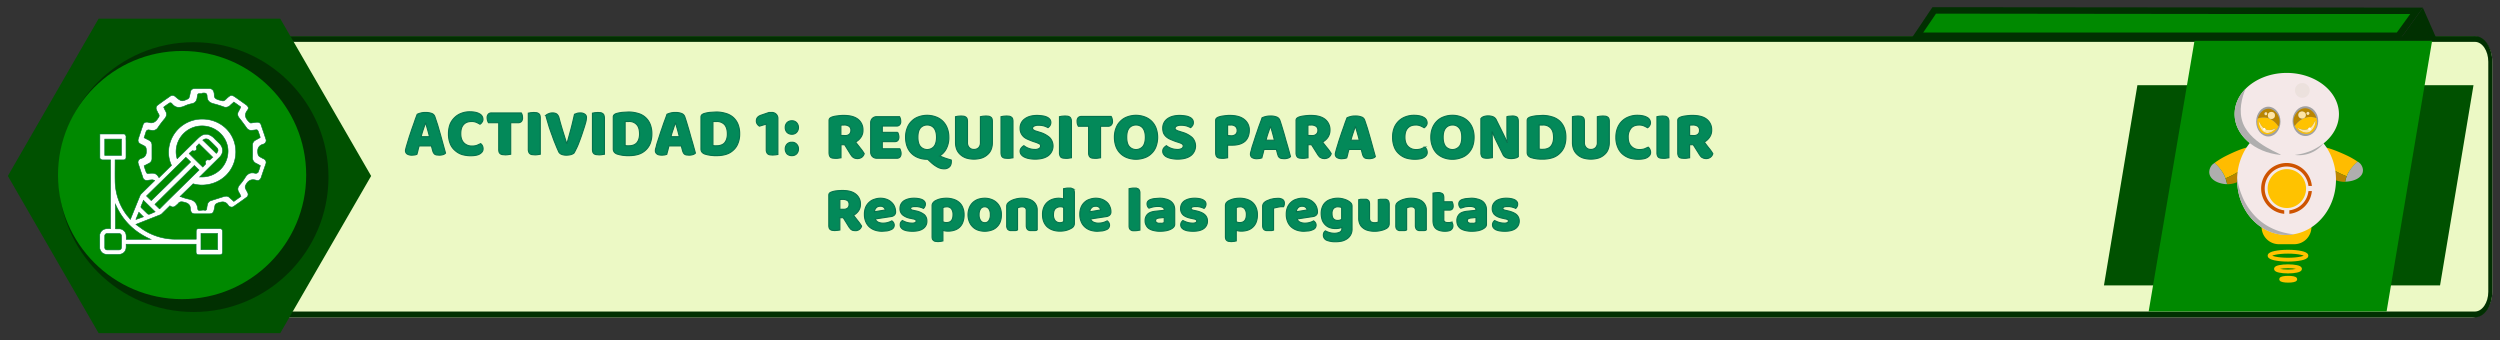
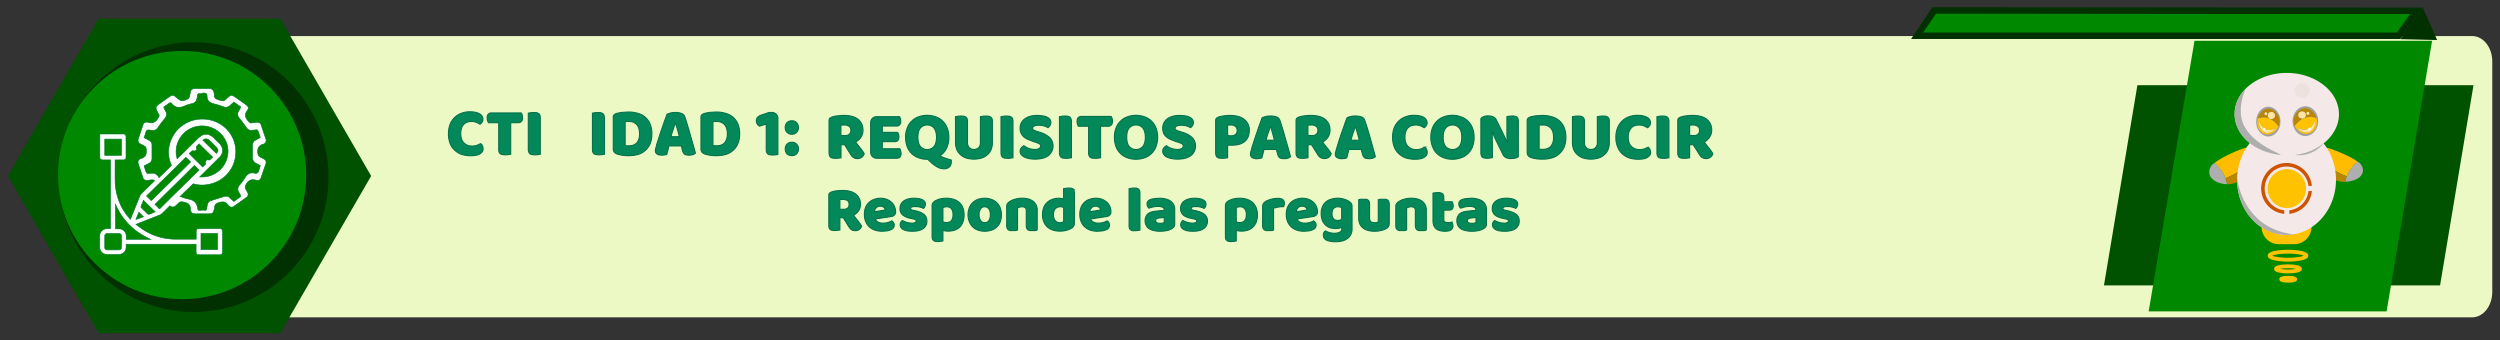
<svg xmlns="http://www.w3.org/2000/svg" id="banners" viewBox="0 0 2198 299">
  <rect x="0" y="0" width="2198" height="299" fill="#333333" stroke="none" />
  <defs>
    <style>.cls-1{fill:#ecf9c5;}.cls-2{fill:#013001;}.cls-3{fill:#005100;}.cls-4{fill:#008900;}.cls-5{fill:#fff;stroke:#007730;stroke-width:0.5px;}.cls-17,.cls-5,.cls-9{stroke-miterlimit:10;}.cls-6{fill:#ffbc00;}.cls-7{fill:#afaeae;}.cls-8{fill:#ba8500;}.cls-9{fill:none;stroke:#ffc200;stroke-width:3.37px;}.cls-10{fill:#ffc200;}.cls-11{fill:#f4e8e8;}.cls-12{fill:#ce5300;}.cls-13{fill:#ece1dd;}.cls-14{fill:#a0a0a0;}.cls-15{fill:#ffe5a4;}.cls-16{fill:#fffaf0;}.cls-17{fill:#038959;stroke:#04724d;}</style>
  </defs>
  <g id="actividades">
    <g id="TST2">
      <g id="fondo_blanco" data-name="fondo blanco">
        <path class="cls-1" d="M2173.5,31.7H86.2V279H2173.5c9.9,0,17.7-10.1,17.7-22.4V54.3C2191.3,41.8,2183.4,31.7,2173.5,31.7Z" />
      </g>
-       <path id="contorno" class="cls-2" d="M2175.9,36.8c6.6,0,11.8,7.9,11.8,17.5V256.6c0,9.6-5.4,17.3-11.8,17.3H97.9c-6.4,0-11.7-7.9-11.7-17.5V54.3c0-9.6,5.3-17.5,11.7-17.5H2173.5m2.4-5.1H97.9c-8.3,0-15.2,10.1-15.2,22.6V256.6c0,12.5,6.9,22.4,15.2,22.4h2078c8.5,0,15.3-10.1,15.3-22.4V54.3c.1-12.5-6.8-22.6-15.3-22.6Z" />
      <polygon class="cls-3" points="2145.3 250.9 1849.8 250.9 1879.2 74.9 2174.7 74.9 2145.3 250.9" />
      <path class="cls-4" d="M2098.3,273.8H1889.1q20.1-119,40.3-237.9h208.9Q2118.2,155,2098.3,273.8Z" />
      <polygon class="cls-4" points="1685.5 31.5 1700.7 9.1 2124.6 9.6 2108.8 31.5 1685.5 31.5" />
      <path class="cls-2" d="M1702.2,12l255.6.3h161.3l-11.8,16.3H1690.9l2.9-4.3,8.4-12.4m-3.1-5.7-18.9,28.1h430.1l19.9-27.6-431.1-.4Z" />
      <path class="cls-2" d="M2110.3,34.4l19.9-27.6c4.2,9.4,8.3,18.9,12.5,28.4Z" />
      <polygon class="cls-3" points="246.4 16.4 86.7 16.4 6.9 154.7 86.7 292.9 246.4 292.9 326.3 154.7 246.4 16.4" />
      <circle class="cls-2" cx="170.2" cy="155.7" r="118.6" />
      <circle class="cls-2" cx="169.1" cy="155.7" r="109.1" />
      <circle class="cls-4" cx="160.1" cy="153.9" r="109.1" />
      <path class="cls-5" d="M184.1,77.9H171.2a3.5,3.5,0,0,0-3.8,3,31.5,31.5,0,0,1-.9,4.2,2.9,2.9,0,0,1-1.2,1.8c-2.3,1.1-3.8,1.7-5.1,1.7s-3-1-5.5-3.2l-.5-.4a3.8,3.8,0,0,0-2.5-1.1,3.5,3.5,0,0,0-2.1.7c-3.6,2.5-7.2,5-10.8,7.7a3.3,3.3,0,0,0-1.1,4.4,24.2,24.2,0,0,0,1.8,3.6,2.4,2.4,0,0,1-.2,3c-1.6,2.8-3.6,4.7-6.4,4.7a8.3,8.3,0,0,1-2.9-.6h-.9a3.2,3.2,0,0,0-3.4,2.5c-1.4,4.1-2.8,8.2-4.1,12.3a3.4,3.4,0,0,0,1.6,4.2c1.3.8,2.8,1.3,4.1,2.2a3,3,0,0,1,1.2,1.9c.6,4,.2,7.7-4.8,8.9l-.4.2a3.4,3.4,0,0,0-1.7,4.4l4,12a3.3,3.3,0,0,0,3.4,2.6h.8a30.5,30.5,0,0,1,4.1-.5,5.2,5.2,0,0,1,2.1.7l-11.8,11.6a4.7,4.7,0,0,0-1.2,1.9c-2.8,6.7-5.5,13.6-8.4,20.6-1-1.3-1.9-2.4-2.9-3.5A50.9,50.9,0,0,1,101.2,159c-.1-5.8,0-11.7,0-17.6v-.8h7c1.8,0,2.6-.7,2.6-2.4v-14c0-1.2-.1-2.3,0-3.5a2.9,2.9,0,0,0-1.5-2.9H87.8v21.3a2.9,2.9,0,0,0,2.6,1.5h6.8v60.4h-2c-3.5,0-6.3,1.1-7.5,5.2v12.3a.4.4,0,0,1,.1.3c1.1,3.4,3.2,4.9,6.9,4.9h9.4c4.1,0,6.8-2.6,6.8-6.6v-2.4h61.5v6.6c0,1.9.7,2.7,2.7,2.7h17.8c1.9,0,2.7-.7,2.7-2.6V203.7c0-2-.7-2.7-2.7-2.7H175.4c-2.3,0-2.9.6-2.9,2.9v6.4H154.2a52,52,0,0,1-28.9-8.8l-5.8-4.2,1.2-.5,19.8-7.8a4.9,4.9,0,0,0,1.8-1.1l7.1-7,.4.3a4.2,4.2,0,0,0,2.2.8,3.8,3.8,0,0,0,2.5-1.1c.7-.7,1.5-1.2,2.1-1.9a3.5,3.5,0,0,1,3-1.6,12,12,0,0,1,2.4.4c3.5.8,5.5,2.4,5.4,6.1a3.7,3.7,0,0,0,.2.9c.5,2.4,1.6,3.2,4.1,3.2h11.2c4.6,0,4.9-.7,6-7a2.9,2.9,0,0,1,1.3-1.9,13.2,13.2,0,0,1,5.5-1.6c1.9,0,3.7.8,5.2,3.3l.3.3a4.2,4.2,0,0,0,2.4,1,3.2,3.2,0,0,0,2-.7c3.7-2.6,7.4-5.1,11-7.8a3.1,3.1,0,0,0,1-4.4c-.6-1.3-1.4-2.5-1.9-3.8a3.3,3.3,0,0,1,.2-2.4c1.5-3.1,3.5-5,6.6-5a11,11,0,0,1,2.9.5l1.1.2c1.4,0,2.5-1,3.1-2.6,1.3-4,2.7-8,4.1-12a3.4,3.4,0,0,0-1.8-4.4,35.9,35.9,0,0,1-3.8-2.1,3.3,3.3,0,0,1-1.3-2.1c-.8-4.2.1-7.6,4.9-8.8l.4-.2a3.3,3.3,0,0,0,1.6-4.3c-1.3-4.1-2.7-8.1-4.1-12.2a3.2,3.2,0,0,0-3.4-2.5h-.7l-5.1.7a13.7,13.7,0,0,1-1.4-1c-3-3-4.7-6.1-1.5-10.2,1.5-1.9.8-3.5-1.3-5l-8.9-6.3c-1.7-1.2-2.8-1.8-3.8-1.8s-2.1.8-3.9,2.4a12.4,12.4,0,0,1-2.1,1.9,2.7,2.7,0,0,1-1.4.5h-.3c-2.2-.6-4.7-.9-6.3-2.2s-.9-3.3-1.3-5c-.1-.2-.1-.4-.2-.6a3.8,3.8,0,0,0-3.9-3m-5.9,3.9h1.4c1.7,0,2.5,1,2.5,3,.1,3.8,2.2,5.5,5.7,6.4a87.5,87.5,0,0,1,8.7,2.7,5.2,5.2,0,0,0,2.1.4,5.5,5.5,0,0,0,3.8-1.7c1-1,2.1-1.8,3.2-2.9l6.1,4.3a31.3,31.3,0,0,1-2.1,4.1,4.7,4.7,0,0,0,.4,5.2c2.4,3,4.7,6.1,6.9,9.2a4.7,4.7,0,0,0,4.2,2.1l1.9-.2,2.3-.3c1.3,0,1.5.7,2.3,3s.7,2,1,3a2.2,2.2,0,0,1,.1.9l-3.8,2.1a4.9,4.9,0,0,0-2.9,4.8c0,3.3.1,6.7,0,10.1a5.5,5.5,0,0,0,3.6,5.8l3.3,1.8a56.2,56.2,0,0,1-1.9,5.8,2.8,2.8,0,0,1-2.1,1h-.4a9.3,9.3,0,0,0-2.7-.4c-2.8,0-4.8,1.6-6.4,4.3a46.9,46.9,0,0,1-4.7,6.3c-1.8,2.1-2.1,4.2-.6,6.6s1,2.2,1.7,3.5l-6.2,4.4-3.7-3.3a4.3,4.3,0,0,0-3.1-1.3l-1.6.2-11.4,3.6a4.5,4.5,0,0,0-3.4,3.6,20.2,20.2,0,0,0-.6,3.4c-.1,1.3-.8,1.6-1.5,1.6l-1.3-.2h-.6l-2.9.3c-.9,0-1.6-.3-1.7-1.6-.6-5.1-3.3-7.5-8.1-8.4a40.4,40.4,0,0,1-6.5-2l-.9-.2,11.5-11.2a28.8,28.8,0,0,0,7.8,1.1c16.7-.1,29.7-12.8,29.7-29.2s-13.1-28.8-29.4-28.8h-.6a29.4,29.4,0,0,0-29.1,28.8,26.9,26.9,0,0,0,2.6,11.9l-11,10.8c-.2-.4-.6-.8-.8-1.2a5.6,5.6,0,0,0-4.9-2.7h-1.5l-2.3.3c-1.3,0-1.6-.7-2.4-3s-.8-2.4-1.2-3.8l4.3-2.2a4.6,4.6,0,0,0,2.6-4.3V127.6a4.6,4.6,0,0,0-2.6-4.3l-4.3-2.2c.7-2,1.2-4,1.9-5.8a2.6,2.6,0,0,1,1.8-1.1h.3l1.9.3,1.6.2A5.3,5.3,0,0,0,139,112a82.3,82.3,0,0,1,5.7-7.5c1.9-2.3,2.3-4.6.7-7.1-.5-.9-.9-1.9-1.5-3.2a65.8,65.8,0,0,1,5.4-3.8h.4a1.7,1.7,0,0,1,1.3.5c1.9,2.5,4,3.5,6.3,3.5a12.7,12.7,0,0,0,5.4-1.4,27.7,27.7,0,0,1,6.2-1.9c2.9-.7,4-2.5,4.4-5.2s.3-3.6,2.1-3.6h2.2c.1-.4.3-.4.6-.4m-22.4,57.8a20.7,20.7,0,0,1-1-6.6,22.8,22.8,0,0,1,23-22.4c12.5.1,22.7,10.2,22.7,22.3a22.8,22.8,0,0,1-23,22.6h-2L193,138.3c3.6-3.5,3.5-8.5,0-12.1l-4-3.9a13.1,13.1,0,0,0-6.4-4.2H180c-2.6.5-4.4,2.1-6.2,3.8l-18,17.7m34.4-4.7-11.8-11.6a3.8,3.8,0,0,1,2.8-1.2,3.9,3.9,0,0,1,2.6,1c2.3,2.1,4.5,4.3,6.6,6.5s1.3,3.6-.2,5.3M92.1,122.3h14.7v14.3H92.1Zm78.8,10.4a2,2,0,0,0,1.7-3,1.4,1.4,0,0,1,.1-.9l2.3-2.4,12,11.8a27.3,27.3,0,0,1-2.5,2.3l-.5.2h-.3a2.2,2.2,0,0,0-1.1-.2,2,2,0,0,0-1.4.6,2.1,2.1,0,0,0-.4,2.5c.1.2.1.6-.1.7l-2.4,2.6c-4.1-4-8-7.8-12-11.9a30.3,30.3,0,0,1,2.6-2.3l.5-.2h.3a2.1,2.1,0,0,0,1.2.3M133,176.4l-4.2-4.1,10.3-10.1,3.1-3,10.6-10.4,4.9-4.8,5.7-5.7c1.4,1.3,2.9,2.7,4.2,4.1l-6.4,6.3-4.7,4.7c-3.7,3.5-7.2,7.1-10.8,10.6l-8.2,8-4.5,4.4m7.3,7.3-4.1-4,4.7-4.6,2.9-2.9,16.3-16,4.7-4.7,6.1-6,4.1,4-4.7,4.6-5.2,5.1-16.6,16.3-2.9,2.9-5.3,5.3m-9.5,4.7c-.7,0-1.2-.5-2.3-1.6l-4.2-4.1a1.1,1.1,0,0,1-.3-1.3c.7-1.8,1.5-3.5,2.1-5.3l10.3,10.1-3.4,1.5a5.8,5.8,0,0,1-2.2.7m-29.3,12.7V179.6c6.3,14.3,16.5,24.4,31,30.8H111c0-2.6.3-5.4-1.9-7.4s-3.7-1.8-5.8-1.8h-1.8m17.9-8.2c1-2.2,1.8-4.3,2.7-6.4l4,4-6.7,2.4M94.5,219.7a2.1,2.1,0,0,1-2.4-2.3v-9.8a2.1,2.1,0,0,1,2.3-2.3h10.1a2.1,2.1,0,0,1,2.3,2.2c.1,3.3.1,6.7,0,10a2.1,2.1,0,0,1-2.3,2.2Zm82.2-14.5h14.6v14.3H176.7Z" />
      <path class="cls-6" d="M1947,143.3a38.9,38.9,0,0,1,7,8.2,25.8,25.8,0,0,1,2.6,5.3,75,75,0,0,0,12.4-6.5,50.5,50.5,0,0,0,11-10c-.1-.6-.2-.9-.3-1.4-1.2-5.2,1.1-7.7-.1-8.9-3.1-2.8-21.5,6.5-24.3,8a80.6,80.6,0,0,0-7.3,4.5Z" />
      <path class="cls-7" d="M1944.6,156.8c3.8,4.2,10.5,5,12.4,5.1h1a34.1,34.1,0,0,0-1.4-5.2,32.2,32.2,0,0,0-2.6-5.3,34.5,34.5,0,0,0-7-8.2l-2,1.6C1942.4,147.7,1940.9,152.7,1944.6,156.8Z" />
      <path class="cls-8" d="M1956.7,156.8a25.5,25.5,0,0,1,1.4,5.2,23,23,0,0,0,15.9-6.5c2.9-2.7,3.8-5.4,4.9-8.9s1.4-4.3,1.1-6.4a48.1,48.1,0,0,1-11,10A60.1,60.1,0,0,1,1956.7,156.8Z" />
      <path class="cls-6" d="M2072.9,142.3a35.4,35.4,0,0,0-7,7.7,21.8,21.8,0,0,0-2.6,5,70.3,70.3,0,0,1-12.4-6.1,47.7,47.7,0,0,1-11-9.4l.3-1.3c1.2-4.8-1.1-7.2.1-8.3,3.1-2.6,21.5,6,24.3,7.4a67.6,67.6,0,0,1,7.3,4.2Z" />
      <path class="cls-7" d="M2075.3,155c-3.8,4-10.5,4.6-12.4,4.7h-1a31.4,31.4,0,0,1,1.4-4.9,30.1,30.1,0,0,1,2.6-5,35.4,35.4,0,0,1,7-7.7,12.9,12.9,0,0,1,2,1.5C2077.5,146.3,2079,151.2,2075.3,155Z" />
      <path class="cls-8" d="M2063.2,155a23.3,23.3,0,0,0-1.4,4.9,23.9,23.9,0,0,1-15.9-6c-2.9-2.5-3.8-5-4.9-8.3s-1.4-4-1.1-6a50.3,50.3,0,0,0,11,9.4A80.7,80.7,0,0,0,2063.2,155Z" />
      <ellipse class="cls-9" cx="2011.8" cy="245.5" rx="6.2" ry="1.3" />
      <ellipse class="cls-9" cx="2011.6" cy="236.4" rx="10.6" ry="2.3" />
      <ellipse class="cls-9" cx="2011.6" cy="224.8" rx="16.2" ry="3.5" />
      <path class="cls-10" d="M2017.1,214.7h-13.5a15.2,15.2,0,0,1-15.2-15.2h43.8A15.1,15.1,0,0,1,2017.1,214.7Z" />
      <path class="cls-11" d="M2053.8,158c0,24.2-16,44.3-36.8,47.9a36.8,36.8,0,0,1-6.6.6c-24,0-43.5-21.7-43.5-48.4v-1.2c.6-26.2,19.8-47.2,43.5-47.2S2053.8,131.3,2053.8,158Z" />
      <path class="cls-7" d="M2017,206a36.8,36.8,0,0,1-6.6.6c-24,0-43.5-21.7-43.5-48.4V157a.4.4,0,0,1,.1-.3,60.1,60.1,0,0,0,3.8,14.5,56.7,56.7,0,0,0,14.3,21.2C1997.3,203.5,2011.6,205.5,2017,206Z" />
      <path class="cls-12" d="M2029.6,168a19.1,19.1,0,0,1-16.8,16.9V188a22.2,22.2,0,0,0,19.8-20Zm-19-24.7a22.4,22.4,0,0,0-2.3,44.7v-3.1a19.3,19.3,0,1,1,21.3-21.4h3A22.3,22.3,0,0,0,2010.6,143.3Z" />
      <ellipse class="cls-10" cx="2010.6" cy="165.8" rx="16.9" ry="17.1" />
      <path class="cls-11" d="M2056.4,100.4c0,9.1-4.3,17.4-11.3,23.8s-16.6,10.6-27.5,12h-1.2a56.2,56.2,0,0,1-11.6,0c-22.6-2.3-40.1-17.5-40.1-35.9,0-8.4,3.6-16.2,9.7-22.3,8.4-8.4,21.5-13.9,36.1-13.9s27.8,5.5,36.2,14C2052.8,84.3,2056.4,92,2056.4,100.4Z" />
      <path class="cls-7" d="M2004.9,136.2h-.2c-22.6-2.3-40.1-17.5-40.1-35.9,0-8.4,3.6-16.2,9.7-22.3-3.2,7.8-6.5,19.5-2.2,30.5C1979.8,127.8,2008.4,136,2004.9,136.2Z" />
      <circle class="cls-13" cx="2024.2" cy="79.5" r="6.5" />
      <path class="cls-7" d="M2042.9,126a28.8,28.8,0,0,1-8.6,7.2,27.7,27.7,0,0,1-16.9,3h.3a51.1,51.1,0,0,0,15.2-4.1A61.1,61.1,0,0,0,2042.9,126Z" />
      <ellipse class="cls-14" cx="1994.3" cy="106.9" rx="10.7" ry="13.1" />
      <path class="cls-15" d="M2000.8,112.9c.1.5-5.4,6-10.1,3.3s-5.2-9.2-4.8-9.6,1.5,3.6,4.3,5.9l.6-.2a1.2,1.2,0,0,1,1.1,1.3h0C1996.4,115.8,2000.7,112.5,2000.8,112.9Z" />
      <path class="cls-16" d="M1991.9,113.7h0a1.1,1.1,0,1,1-2.2,0,1.6,1.6,0,0,1,.5-1.1l.6-.2A1.2,1.2,0,0,1,1991.9,113.7Z" />
      <path class="cls-10" d="M1995.3,104.3a13.4,13.4,0,0,0-10.3,0,10.3,10.3,0,0,0-.4,3,12.6,12.6,0,0,0,2.5,7.7c3.4,4.3,9,3.8,12.7.7a14.6,14.6,0,0,0,3.4-4.4A18.3,18.3,0,0,0,1995.3,104.3Zm-4.6,11.9c-4-2.3-5.2-9.2-4.8-9.6s1.5,3.6,4.3,5.9l.6-.2a1.2,1.2,0,0,1,1.1,1.3h0c4.4,2.1,8.7-1.3,8.9-.8S1995.4,119,1990.7,116.2Z" />
      <path class="cls-8" d="M1994.7,95.6c-4.3-.2-8.4,3.7-9.7,8.6a13.8,13.8,0,0,1,10.3,0,18.3,18.3,0,0,1,7.9,7,9.3,9.3,0,0,0,1-4.2C2004.3,101.2,1999.6,95.8,1994.7,95.6Zm-2.5,5.7a1.3,1.3,0,1,1,1.1-1.3A1.2,1.2,0,0,1,1992.2,101.3Zm4.8,3.3a3.1,3.1,0,1,1,3.1-3.1A3.1,3.1,0,0,1,1997,104.6Z" />
      <ellipse class="cls-15" cx="1992.2" cy="100" rx="1.1" ry="1.3" />
      <circle class="cls-15" cx="1997" cy="101.5" r="3.1" />
      <ellipse class="cls-14" cx="2026.9" cy="106.5" rx="11.3" ry="13.1" />
      <path class="cls-15" d="M2020,112.6c-.1.5,5.7,6,10.7,3.3s5.5-9.2,5-9.6-1.5,3.6-4.5,5.9l-.7-.2a1.2,1.2,0,0,0-1.2,1.3h0C2024.7,115.5,2020.2,112.1,2020,112.6Z" />
      <path class="cls-16" d="M2029.4,113.3h0a1.3,1.3,0,0,0,1.2,1.3,1.2,1.2,0,0,0,1.2-1.3,1.6,1.6,0,0,0-.5-1.1l-.7-.2A1.2,1.2,0,0,0,2029.4,113.3Z" />
      <path class="cls-10" d="M2025.8,103.9a14.6,14.6,0,0,1,10.8,0,15.7,15.7,0,0,1,.5,3,11.7,11.7,0,0,1-2.7,7.7c-3.6,4.3-9.5,3.8-13.3.7a14.1,14.1,0,0,1-3.6-4.4A19,19,0,0,1,2025.8,103.9Zm4.9,12c4.2-2.3,5.5-9.2,5-9.6s-1.5,3.6-4.5,5.9l-.7-.2a1.2,1.2,0,0,0-1.2,1.3h0c-4.7,2.1-9.2-1.3-9.3-.8S2025.7,118.6,2030.7,115.9Z" />
      <path class="cls-8" d="M2026.4,95.2c4.5-.2,8.8,3.7,10.2,8.6a15.1,15.1,0,0,0-10.8,0,18.5,18.5,0,0,0-8.3,7,9.3,9.3,0,0,1-1-4.2C2016.4,100.8,2021.3,95.4,2026.4,95.2Zm2.7,5.7a1.3,1.3,0,1,0-1.2-1.3A1.2,1.2,0,0,0,2029.1,100.9Zm-5.1,3.4a3.1,3.1,0,1,0-3.3-3.1A3.3,3.3,0,0,0,2024,104.3Z" />
      <ellipse class="cls-15" cx="2029.1" cy="99.7" rx="1.2" ry="1.3" />
      <ellipse class="cls-15" cx="2024" cy="101.1" rx="3.3" ry="3.1" />
      <path class="cls-17" d="M739.4,127.2v11.5l-2.1.3a13.2,13.2,0,0,1-2.8.2l-2.4-.2a4.8,4.8,0,0,1-1.8-.7,4,4,0,0,1-1-1.5,8.9,8.9,0,0,1-.4-2.6V106a3,3,0,0,1,.7-2,6.8,6.8,0,0,1,1.9-1.1,21.4,21.4,0,0,1,4.8-1,34.8,34.8,0,0,1,5.7-.4c5.5,0,9.7,1.2,12.5,3.5a11.6,11.6,0,0,1,4.2,9.4,10.5,10.5,0,0,1-1.9,6.4,13.8,13.8,0,0,1-4.6,4.1l4.3,5.5a34.4,34.4,0,0,1,3.3,4.7,6.2,6.2,0,0,1-2.2,3.2,6.6,6.6,0,0,1-3.6,1.1,8,8,0,0,1-2.3-.3,6,6,0,0,1-1.6-.8,6.2,6.2,0,0,1-1.4-1.4l-1.1-1.6-5-8.1Zm3.8-8a5.2,5.2,0,0,0,3.6-1.2,4.6,4.6,0,0,0,1.3-3.4,4.1,4.1,0,0,0-1.5-3.5,7.2,7.2,0,0,0-4.6-1.2h-1.5l-1.2.2v9Z" />
      <path class="cls-17" d="M765.5,108.1a5.4,5.4,0,0,1,1.5-4,5.4,5.4,0,0,1,4.1-1.5h19.8a9.8,9.8,0,0,1,.7,1.7,8.5,8.5,0,0,1,.3,2.3,4.1,4.1,0,0,1-1,3.2,3.3,3.3,0,0,1-2.6,1H775.7v5.6h13.5a5.4,5.4,0,0,1,.7,1.7,7.8,7.8,0,0,1,.4,2.2,5,5,0,0,1-1,3.3,3.6,3.6,0,0,1-2.6.9h-11v6.3h15.4a6.1,6.1,0,0,1,.7,1.8,5.4,5.4,0,0,1,.4,2.2,4.8,4.8,0,0,1-1,3.3,3.4,3.4,0,0,1-2.6,1H771.1a5.4,5.4,0,0,1-4.1-1.5,5.6,5.6,0,0,1-1.5-4.1Z" />
      <path class="cls-17" d="M796.2,120.7a21.6,21.6,0,0,1,1.5-8.3,15.8,15.8,0,0,1,4-6,15.5,15.5,0,0,1,6-3.7,22,22,0,0,1,14.9,0,16.7,16.7,0,0,1,6.1,3.7,17.1,17.1,0,0,1,4,6,21.6,21.6,0,0,1,1.5,8.3,20.8,20.8,0,0,1-2.2,10,15.9,15.9,0,0,1-5.9,6.4l2.2.9,2.5,1,2.8.9,2.7.8a1.8,1.8,0,0,1,.1.6v.6c0,2.2-.6,3.9-1.8,4.9a6.5,6.5,0,0,1-4.6,1.6,12.1,12.1,0,0,1-5.7-1.5,28.7,28.7,0,0,1-6-4.4l-2.7-2.5h-.4a20.6,20.6,0,0,1-7.6-1.3,16.5,16.5,0,0,1-10-9.8A23.1,23.1,0,0,1,796.2,120.7Zm10.8,0c0,3.6.7,6.3,2.2,8.1a8,8,0,0,0,12,0c1.4-1.8,2.2-4.5,2.2-8.1s-.8-6.3-2.2-8.1a7.4,7.4,0,0,0-6-2.7,7.6,7.6,0,0,0-6,2.6C807.7,114.3,807,117,807,120.7Z" />
      <path class="cls-17" d="M872.5,125.5a16.3,16.3,0,0,1-1.1,5.9,11.2,11.2,0,0,1-3.2,4.5,14.4,14.4,0,0,1-5.1,3,23.6,23.6,0,0,1-13.6,0,14.4,14.4,0,0,1-5.1-3,12.3,12.3,0,0,1-3.2-4.5,16.3,16.3,0,0,1-1.1-5.9V102.6l2.1-.4,2.8-.2,2.4.2a4.9,4.9,0,0,1,1.8.8,3,3,0,0,1,1.1,1.5,8.5,8.5,0,0,1,.3,2.5v18.3a6.1,6.1,0,0,0,1.6,4.5,5.4,5.4,0,0,0,4.1,1.6,5.7,5.7,0,0,0,4.2-1.6,6.4,6.4,0,0,0,1.5-4.5V102.6l2.1-.4,2.8-.2,2.4.2a4.9,4.9,0,0,1,1.8.8,3,3,0,0,1,1.1,1.5,8.5,8.5,0,0,1,.3,2.5Z" />
      <path class="cls-17" d="M890.6,138.7l-2,.3a13.7,13.7,0,0,1-2.8.2l-2.5-.2a4.4,4.4,0,0,1-1.7-.7,3.3,3.3,0,0,1-1.1-1.5,8.9,8.9,0,0,1-.4-2.6V102.6l2.1-.4,2.8-.2,2.4.2a4.9,4.9,0,0,1,1.8.8,3,3,0,0,1,1.1,1.5,8.5,8.5,0,0,1,.3,2.5Z" />
      <path class="cls-17" d="M908.8,124.5c-1.8-.6-3.4-1.3-4.8-1.9a14,14,0,0,1-3.8-2.2,10.8,10.8,0,0,1-2.4-3.2,9.9,9.9,0,0,1-.9-4.4,9.7,9.7,0,0,1,4-8.2c2.6-2,6.3-3.1,11-3.1a35.8,35.8,0,0,1,4.8.4,13.1,13.1,0,0,1,3.8,1.1,6.9,6.9,0,0,1,2.5,1.9,4.5,4.5,0,0,1,.9,2.8,5.3,5.3,0,0,1-.7,2.6,6.6,6.6,0,0,1-1.8,1.9,20.3,20.3,0,0,0-3.5-1.5,18.8,18.8,0,0,0-4.9-.6,7.6,7.6,0,0,0-3.9.8,2.1,2.1,0,0,0-1.3,1.9,1.7,1.7,0,0,0,.8,1.4,7,7,0,0,0,2.3,1.1l3.2,1a22.9,22.9,0,0,1,8.7,4.6,10.7,10.7,0,0,1-1,15.8c-2.7,2.1-6.6,3.2-11.8,3.2a27.8,27.8,0,0,1-5.2-.5,15.2,15.2,0,0,1-4.1-1.3,7.8,7.8,0,0,1-2.8-2.2,4.8,4.8,0,0,1-1-2.9,4.4,4.4,0,0,1,1.1-3,7.9,7.9,0,0,1,2.2-1.9,14.6,14.6,0,0,0,4.1,2.3,15.1,15.1,0,0,0,5.3,1,6.9,6.9,0,0,0,4.1-.9,2.6,2.6,0,0,0,1.2-2.1,2.2,2.2,0,0,0-.9-1.9l-2.7-1.2Z" />
      <path class="cls-17" d="M942,138.7l-2.1.3a12.7,12.7,0,0,1-2.8.2l-2.4-.2a4.8,4.8,0,0,1-1.8-.7,4,4,0,0,1-1-1.5,6.5,6.5,0,0,1-.4-2.6V102.6l2.1-.4,2.8-.2,2.4.2a4.9,4.9,0,0,1,1.8.8,2.8,2.8,0,0,1,1,1.5,6,6,0,0,1,.4,2.5Z" />
      <path class="cls-17" d="M948.1,111a15.9,15.9,0,0,1-.8-1.8,9.9,9.9,0,0,1-.3-2.4,4.6,4.6,0,0,1,1-3.4,3.7,3.7,0,0,1,2.8-1h26.1a5.1,5.1,0,0,1,.8,1.8,8.6,8.6,0,0,1,.4,2.4,4.4,4.4,0,0,1-1.1,3.3,3.7,3.7,0,0,1-2.7,1.1h-6.7v27.7l-2.1.3a12.3,12.3,0,0,1-2.7.2l-2.5-.2a3.8,3.8,0,0,1-1.7-.7,3.3,3.3,0,0,1-1.1-1.5,6.5,6.5,0,0,1-.4-2.6V111Z" />
      <path class="cls-17" d="M979.8,120.7a21.6,21.6,0,0,1,1.5-8.3,15.8,15.8,0,0,1,4-6,15.5,15.5,0,0,1,6-3.7,22,22,0,0,1,14.9,0,16.7,16.7,0,0,1,6.1,3.7,17.1,17.1,0,0,1,4,6,23.7,23.7,0,0,1,0,16.6,15.8,15.8,0,0,1-4,6,15.5,15.5,0,0,1-6,3.7,22.6,22.6,0,0,1-15.1,0,16.5,16.5,0,0,1-10-9.8A23.1,23.1,0,0,1,979.8,120.7Zm10.8,0c0,3.6.7,6.3,2.2,8.1a8,8,0,0,0,12,0c1.4-1.8,2.2-4.5,2.2-8.1s-.8-6.3-2.2-8.1a7.4,7.4,0,0,0-6-2.7,7.6,7.6,0,0,0-6,2.6C991.3,114.3,990.6,117,990.6,120.7Z" />
      <path class="cls-17" d="M1034.1,124.5c-1.8-.6-3.4-1.3-4.8-1.9a13.4,13.4,0,0,1-3.7-2.2,9.6,9.6,0,0,1-2.5-3.2,11.5,11.5,0,0,1-.8-4.4,9.9,9.9,0,0,1,3.9-8.2c2.6-2,6.3-3.1,11-3.1a35.8,35.8,0,0,1,4.8.4,12.2,12.2,0,0,1,3.8,1.1,6.2,6.2,0,0,1,2.5,1.9,4.5,4.5,0,0,1,.9,2.8,4.4,4.4,0,0,1-.7,2.6,7.9,7.9,0,0,1-1.7,1.9,21.8,21.8,0,0,0-3.6-1.5,18.6,18.6,0,0,0-4.8-.6,8,8,0,0,0-4,.8,2.3,2.3,0,0,0-1.3,1.9,1.7,1.7,0,0,0,.8,1.4,6.7,6.7,0,0,0,2.4,1.1l3.1,1a22.2,22.2,0,0,1,8.7,4.6,10.7,10.7,0,0,1-1,15.8c-2.7,2.1-6.6,3.2-11.8,3.2a26.7,26.7,0,0,1-5.1-.5,16,16,0,0,1-4.2-1.3,6.7,6.7,0,0,1-2.7-2.2,4.3,4.3,0,0,1-1-2.9,4.4,4.4,0,0,1,1-3,9.7,9.7,0,0,1,2.2-1.9,14.6,14.6,0,0,0,4.1,2.3,15.1,15.1,0,0,0,5.3,1,7.3,7.3,0,0,0,4.2-.9,2.6,2.6,0,0,0,1.2-2.1,2.1,2.1,0,0,0-1-1.9,11.8,11.8,0,0,0-2.7-1.2Z" />
      <path class="cls-17" d="M1079.3,138.7l-2,.3a13.7,13.7,0,0,1-2.8.2l-2.5-.2a4.4,4.4,0,0,1-1.7-.7,3.3,3.3,0,0,1-1.1-1.5,8.9,8.9,0,0,1-.4-2.6V106a3,3,0,0,1,.7-2,6.8,6.8,0,0,1,1.9-1.1,20.5,20.5,0,0,1,4.7-1,30.4,30.4,0,0,1,5.2-.4c5.5,0,9.8,1.2,12.7,3.6a11.6,11.6,0,0,1,4.4,9.6,15.1,15.1,0,0,1-1,5.3,11.3,11.3,0,0,1-2.7,4.1,13.3,13.3,0,0,1-4.7,2.6,20.6,20.6,0,0,1-6.4.9h-4.3Zm3.2-19.3a5.6,5.6,0,0,0,3.8-1.2,4.2,4.2,0,0,0,1.4-3.5,4.5,4.5,0,0,0-1.4-3.5,5.8,5.8,0,0,0-4.1-1.3h-2.9v9.3Z" />
      <path class="cls-17" d="M1109.6,103.6a16.9,16.9,0,0,1,7.3-1.6,14.4,14.4,0,0,1,5.3.8,4.9,4.9,0,0,1,3,2.8c.7,2,1.5,4.5,2.3,7.2s1.7,5.6,2.5,8.6,1.7,5.8,2.5,8.7l2.1,7.6a5.1,5.1,0,0,1-2.2,1.3,11.1,11.1,0,0,1-3.4.5l-2.4-.2a4.8,4.8,0,0,1-1.6-.7,4.5,4.5,0,0,1-1.1-1.3l-.6-1.8-1.1-4.1h-10.9l-.9,3.7c-.4,1.3-.7,2.5-1,3.7l-1.8.5-2.2.2a8.1,8.1,0,0,1-4.6-1,3.6,3.6,0,0,1-1.4-2.9,8.8,8.8,0,0,1,.2-1.7c.2-.6.4-1.2.6-2a36.3,36.3,0,0,1,1.1-4l1.7-5.2c.6-1.9,1.2-3.8,1.9-5.7l1.9-5.6,1.7-4.6C1109,105.4,1109.4,104.4,1109.6,103.6Zm7.2,7.8c-.5,1.7-1.2,3.5-1.9,5.6a57.9,57.9,0,0,0-1.8,6.3h7.4c-.6-2.2-1.1-4.3-1.7-6.4s-1.1-3.9-1.6-5.5Z" />
      <path class="cls-17" d="M1150,127.2v11.5l-2.1.3a13.7,13.7,0,0,1-2.8.2l-2.4-.2a4.8,4.8,0,0,1-1.8-.7,4,4,0,0,1-1-1.5,6.5,6.5,0,0,1-.4-2.6V106a2.6,2.6,0,0,1,.7-2,6.8,6.8,0,0,1,1.9-1.1,20.5,20.5,0,0,1,4.7-1,36,36,0,0,1,5.8-.4c5.5,0,9.7,1.2,12.5,3.5a11.6,11.6,0,0,1,4.2,9.4,11.2,11.2,0,0,1-1.9,6.4,13.8,13.8,0,0,1-4.6,4.1c1.4,1.9,2.9,3.8,4.3,5.5a34.4,34.4,0,0,1,3.3,4.7,6.2,6.2,0,0,1-2.2,3.2,6.6,6.6,0,0,1-3.6,1.1,8,8,0,0,1-2.3-.3l-1.7-.8a8.9,8.9,0,0,1-1.3-1.4,9.1,9.1,0,0,1-1.1-1.6l-5.1-8.1Zm3.7-8a4.9,4.9,0,0,0,3.6-1.2,4.3,4.3,0,0,0,1.4-3.4,4.1,4.1,0,0,0-1.5-3.5,7.4,7.4,0,0,0-4.7-1.2h-1.4l-1.2.2v9Z" />
      <path class="cls-17" d="M1184.3,103.6a15.1,15.1,0,0,1,3.1-1.1,14,14,0,0,1,4.1-.5,14.4,14.4,0,0,1,5.3.8,4.4,4.4,0,0,1,3,2.8c.7,2,1.5,4.5,2.4,7.2l2.5,8.6,2.4,8.7,2.1,7.6a4.7,4.7,0,0,1-2.1,1.3,11.6,11.6,0,0,1-3.4.5l-2.5-.2a5.9,5.9,0,0,1-1.6-.7,4.1,4.1,0,0,1-1-1.3,7.5,7.5,0,0,1-.7-1.8l-1.1-4.1H1186c-.4,1.2-.7,2.4-1,3.7s-.6,2.5-1,3.7l-1.7.5-2.3.2a7.9,7.9,0,0,1-4.5-1,3.4,3.4,0,0,1-1.5-2.9,4.7,4.7,0,0,1,.3-1.7c.1-.6.3-1.2.5-2s.7-2.4,1.2-4,1-3.4,1.6-5.2,1.3-3.8,1.9-5.7l2-5.6c.6-1.7,1.1-3.3,1.6-4.6Zm7.2,7.8-1.9,5.6c-.7,2-1.3,4.1-1.9,6.3h7.4c-.5-2.2-1.1-4.3-1.7-6.4s-1.1-3.9-1.6-5.5Z" />
      <path class="cls-17" d="M1244.7,109.9c-3.1,0-5.4.9-7.1,2.8s-2.4,4.5-2.4,8,.9,6.1,2.7,8a9.6,9.6,0,0,0,7.3,2.8,12.5,12.5,0,0,0,4.2-.6l3.3-1.5a5.3,5.3,0,0,1,1.6,2,7.6,7.6,0,0,1,.5,2.7c0,1.7-.9,3-2.7,4.2s-4.6,1.7-8.3,1.7a26.8,26.8,0,0,1-7.6-1.1,17,17,0,0,1-6.1-3.6,14.8,14.8,0,0,1-4.2-6,22.4,22.4,0,0,1-1.5-8.6,21.6,21.6,0,0,1,1.4-8.3,17.1,17.1,0,0,1,4-6,16.8,16.8,0,0,1,6-3.7,19.7,19.7,0,0,1,7.3-1.3c3.7,0,6.6.6,8.6,1.8a5.4,5.4,0,0,1,3,4.6,4,4,0,0,1-.8,2.7,5.2,5.2,0,0,1-1.8,1.8,25.5,25.5,0,0,0-3.3-1.7A10.4,10.4,0,0,0,1244.7,109.9Z" />
      <path class="cls-17" d="M1258,120.7a21.6,21.6,0,0,1,1.5-8.3,17.1,17.1,0,0,1,4-6,15.5,15.5,0,0,1,6-3.7,20.4,20.4,0,0,1,7.5-1.3,19.9,19.9,0,0,1,7.4,1.3,15.9,15.9,0,0,1,6.1,3.7,17.1,17.1,0,0,1,4,6,21.6,21.6,0,0,1,1.5,8.3,23.7,23.7,0,0,1-1.4,8.3,17.1,17.1,0,0,1-4,6,15.2,15.2,0,0,1-6.1,3.7,20.4,20.4,0,0,1-7.5,1.3,20.9,20.9,0,0,1-7.6-1.3,18.4,18.4,0,0,1-6-3.7,16.8,16.8,0,0,1-3.9-6.1A21,21,0,0,1,1258,120.7Zm10.8,0c0,3.6.8,6.3,2.2,8.1a8,8,0,0,0,12,0c1.5-1.8,2.2-4.5,2.2-8.1s-.7-6.3-2.2-8.1a7.3,7.3,0,0,0-6-2.7,7.6,7.6,0,0,0-5.9,2.6C1269.6,114.3,1268.8,117,1268.8,120.7Z" />
      <path class="cls-17" d="M1334.9,137.7a5.4,5.4,0,0,1-2.4,1.2,14,14,0,0,1-3.8.5,11.6,11.6,0,0,1-4.2-.7,5.7,5.7,0,0,1-3.2-3.1l-6-12.2c-.6-1.2-1.1-2.4-1.6-3.5l-1.6-3.8h-.3c.1,2.1.2,4.3.2,6.6s.1,4.4.1,6.6v9.3l-2,.3a12.3,12.3,0,0,1-2.7.2,7.9,7.9,0,0,1-2.3-.2,2.9,2.9,0,0,1-1.7-.7,2.4,2.4,0,0,1-1-1.5,5.5,5.5,0,0,1-.4-2.4v-30a5.1,5.1,0,0,1,2.6-1.8,11,11,0,0,1,3.7-.6,11.6,11.6,0,0,1,4.2.7,5.6,5.6,0,0,1,3.2,3.2l6,12.1,1.7,3.5c.4,1.1,1,2.4,1.5,3.8h.3l-.3-6.4V102.6a6.9,6.9,0,0,1,2-.4l2.6-.2a7.8,7.8,0,0,1,4.1.9c.9.7,1.3,2,1.3,3.9Z" />
      <path class="cls-17" d="M1356.5,139.9h-2.3l-2.7-.2-2.9-.5-2.6-.7c-2.2-.9-3.3-2.3-3.3-4.4V106a3,3,0,0,1,.7-2,6.8,6.8,0,0,1,1.9-1.1,31.5,31.5,0,0,1,5.5-1.1l5.1-.3a27.7,27.7,0,0,1,8.5,1.2,16.8,16.8,0,0,1,6.6,3.5,16.3,16.3,0,0,1,4.2,6,21.9,21.9,0,0,1,1.5,8.5,22.9,22.9,0,0,1-1.4,8.3,16.3,16.3,0,0,1-4.2,6,15.9,15.9,0,0,1-6.3,3.7A27.3,27.3,0,0,1,1356.5,139.9Zm-3.3-8.8,1.6.2h1.8a10.6,10.6,0,0,0,3.7-.6,7.5,7.5,0,0,0,3-1.8,10.6,10.6,0,0,0,1.9-3.3,14.3,14.3,0,0,0,.7-4.8c0-3.6-.8-6.4-2.5-8.2a8.7,8.7,0,0,0-6.7-2.7h-3.5Z" />
      <path class="cls-17" d="M1414.9,125.5a16.3,16.3,0,0,1-1.1,5.9,11.2,11.2,0,0,1-3.2,4.5,14.4,14.4,0,0,1-5.1,3,23.6,23.6,0,0,1-13.6,0,14.4,14.4,0,0,1-5.1-3,12.3,12.3,0,0,1-3.2-4.5,16.3,16.3,0,0,1-1.1-5.9V102.6l2.1-.4,2.8-.2,2.4.2a4.9,4.9,0,0,1,1.8.8,3,3,0,0,1,1.1,1.5,8.5,8.5,0,0,1,.3,2.5v18.3a6.1,6.1,0,0,0,1.6,4.5,5.4,5.4,0,0,0,4.1,1.6,5.7,5.7,0,0,0,4.2-1.6,6.4,6.4,0,0,0,1.5-4.5V102.6l2.1-.4,2.8-.2,2.4.2a4.9,4.9,0,0,1,1.8.8,3,3,0,0,1,1.1,1.5,8.5,8.5,0,0,1,.3,2.5Z" />
      <path class="cls-17" d="M1441.1,109.9c-3.1,0-5.5.9-7.1,2.8a12,12,0,0,0-2.5,8c0,3.5.9,6.1,2.8,8a9.5,9.5,0,0,0,7.3,2.8,12.9,12.9,0,0,0,4.2-.6l3.3-1.5a5,5,0,0,1,1.5,2,6,6,0,0,1,.6,2.7c0,1.7-.9,3-2.7,4.2s-4.6,1.7-8.3,1.7a26.8,26.8,0,0,1-7.6-1.1,18.3,18.3,0,0,1-6.2-3.6,15.6,15.6,0,0,1-4.1-6,20.6,20.6,0,0,1-1.6-8.6,21.6,21.6,0,0,1,1.5-8.3,17.1,17.1,0,0,1,4-6,16.8,16.8,0,0,1,6-3.7,19.7,19.7,0,0,1,7.3-1.3c3.7,0,6.5.6,8.6,1.8a5.4,5.4,0,0,1,3,4.6,4.6,4.6,0,0,1-.8,2.7,5.2,5.2,0,0,1-1.8,1.8,25.5,25.5,0,0,0-3.3-1.7A10.7,10.7,0,0,0,1441.1,109.9Z" />
      <path class="cls-17" d="M1467.3,138.7l-2.1.3a12.7,12.7,0,0,1-2.8.2l-2.4-.2a4.8,4.8,0,0,1-1.8-.7,4,4,0,0,1-1-1.5,6.5,6.5,0,0,1-.4-2.6V102.6l2.1-.4,2.8-.2,2.4.2a4.9,4.9,0,0,1,1.8.8,2.8,2.8,0,0,1,1,1.5,6,6,0,0,1,.4,2.5Z" />
      <path class="cls-17" d="M1485.5,127.2v11.5l-2,.3a13.7,13.7,0,0,1-2.8.2l-2.5-.2a4.4,4.4,0,0,1-1.7-.7,3.1,3.1,0,0,1-1-1.5,6.5,6.5,0,0,1-.4-2.6V106a2.6,2.6,0,0,1,.7-2,5.6,5.6,0,0,1,1.9-1.1,19.4,19.4,0,0,1,4.7-1,35.2,35.2,0,0,1,5.8-.4c5.5,0,9.7,1.2,12.5,3.5a11.6,11.6,0,0,1,4.2,9.4,10.6,10.6,0,0,1-2,6.4,13.5,13.5,0,0,1-4.5,4.1c1.4,1.9,2.8,3.8,4.2,5.5a34.4,34.4,0,0,1,3.3,4.7,5.7,5.7,0,0,1-2.2,3.2,6.1,6.1,0,0,1-3.5,1.1,7.5,7.5,0,0,1-2.3-.3l-1.7-.8a5.8,5.8,0,0,1-1.3-1.4,9.1,9.1,0,0,1-1.1-1.6l-5.1-8.1Zm3.8-8a5.2,5.2,0,0,0,3.6-1.2,4.2,4.2,0,0,0,1.3-3.4,4.4,4.4,0,0,0-1.4-3.5,7.6,7.6,0,0,0-4.7-1.2h-1.4l-1.2.2v9Z" />
-       <path class="cls-17" d="M366.8,100.5a15.1,15.1,0,0,1,3.1-1.1,14.4,14.4,0,0,1,4.1-.5,15.3,15.3,0,0,1,5.4.8,4.5,4.5,0,0,1,2.9,2.8l2.4,7.2,2.5,8.6,2.4,8.7,2.1,7.6a4.7,4.7,0,0,1-2.1,1.3,11.6,11.6,0,0,1-3.4.5l-2.5-.2a5.9,5.9,0,0,1-1.6-.7,6.4,6.4,0,0,1-1-1.3,7.5,7.5,0,0,1-.7-1.8l-1.1-4.1H368.5c-.4,1.2-.7,2.4-1,3.7s-.6,2.5-1,3.7l-1.7.5-2.3.2a7.9,7.9,0,0,1-4.5-1,3.4,3.4,0,0,1-1.5-2.9,4.7,4.7,0,0,1,.3-1.7c.1-.6.3-1.2.5-2l1.2-4c.5-1.6,1-3.4,1.6-5.2s1.3-3.8,1.9-5.7l2-5.6c.6-1.7,1.1-3.3,1.6-4.6Zm7.2,7.8-1.9,5.6c-.7,2-1.3,4.1-1.9,6.3h7.4c-.5-2.2-1.1-4.3-1.7-6.4s-1.1-3.9-1.6-5.5Z" />
      <path class="cls-17" d="M414.6,106.8c-3.1,0-5.4.9-7.1,2.8s-2.4,4.5-2.4,8,.9,6.1,2.7,8a9.6,9.6,0,0,0,7.3,2.8,12.5,12.5,0,0,0,4.2-.6l3.3-1.5a5.3,5.3,0,0,1,1.6,2,5.9,5.9,0,0,1,.5,2.7c0,1.7-.9,3-2.7,4.2s-4.6,1.7-8.3,1.7a26.8,26.8,0,0,1-7.6-1.1,17,17,0,0,1-6.1-3.6,14.8,14.8,0,0,1-4.2-6,22.4,22.4,0,0,1-1.5-8.6,23.7,23.7,0,0,1,1.4-8.3,17.3,17.3,0,0,1,4.1-6,16.4,16.4,0,0,1,5.9-3.7,19.7,19.7,0,0,1,7.3-1.3c3.7,0,6.6.6,8.6,1.8a5.4,5.4,0,0,1,3,4.6,4,4,0,0,1-.8,2.7,5.2,5.2,0,0,1-1.8,1.8,25.5,25.5,0,0,0-3.3-1.7A10.4,10.4,0,0,0,414.6,106.8Z" />
      <path class="cls-17" d="M429.5,107.9a7.5,7.5,0,0,1-.8-1.8,10,10,0,0,1-.4-2.4,4.6,4.6,0,0,1,1.1-3.4,3.6,3.6,0,0,1,2.7-1h26.2a7.8,7.8,0,0,1,.8,1.8,8.8,8.8,0,0,1,.3,2.4,4.4,4.4,0,0,1-1,3.3,3.8,3.8,0,0,1-2.8,1.1H449v27.7l-2.1.3a13.2,13.2,0,0,1-2.8.2l-2.4-.2a4.8,4.8,0,0,1-1.8-.7,4.2,4.2,0,0,1-1.1-1.5,9.3,9.3,0,0,1-.3-2.6V107.9Z" />
      <path class="cls-17" d="M475,135.6l-2,.3a13.7,13.7,0,0,1-2.8.2l-2.5-.2a3.8,3.8,0,0,1-1.7-.7,3.3,3.3,0,0,1-1.1-1.5,6.5,6.5,0,0,1-.4-2.6V99.5l2.1-.4,2.8-.2,2.4.2a4.9,4.9,0,0,1,1.8.8,3,3,0,0,1,1.1,1.5,8.5,8.5,0,0,1,.3,2.5Z" />
-       <path class="cls-17" d="M504.6,134.6a7.8,7.8,0,0,1-2.6,1.3,16,16,0,0,1-3.9.5,11.1,11.1,0,0,1-4.3-.7,4.8,4.8,0,0,1-2.5-2.1l-1.6-3.6-2-4.9q-1.1-2.7-2.1-5.7c-.8-2-1.5-4.1-2.2-6.1s-1.3-4.2-1.9-6.2-1.1-3.8-1.6-5.6a6.6,6.6,0,0,1,2.5-1.5,7.7,7.7,0,0,1,3.4-.7,6.6,6.6,0,0,1,3.6.9,6.2,6.2,0,0,1,2.1,3.5c1,3.9,2.1,7.6,3.2,11.2l3.5,11.2h.3c1.1-3.8,2.2-7.9,3.4-12.3s2.2-8.9,3.2-13.3l2.4-.9a11.2,11.2,0,0,1,2.7-.3,6.5,6.5,0,0,1,3.8,1,3.3,3.3,0,0,1,1.6,3.2,18.5,18.5,0,0,1-.6,3.9c-.5,1.7-1,3.5-1.7,5.6s-1.4,4.3-2.2,6.6-1.6,4.4-2.4,6.5-1.6,3.8-2.4,5.3A26.8,26.8,0,0,1,504.6,134.6Z" />
      <path class="cls-17" d="M531.4,135.6l-2.1.3a13.2,13.2,0,0,1-2.8.2l-2.4-.2a4.8,4.8,0,0,1-1.8-.7,4.2,4.2,0,0,1-1.1-1.5,9.3,9.3,0,0,1-.3-2.6V99.5l2.1-.4,2.7-.2,2.5.2a4.5,4.5,0,0,1,1.7.8,2.5,2.5,0,0,1,1.1,1.5,8.2,8.2,0,0,1,.4,2.5Z" />
      <path class="cls-17" d="M553,136.8h-2.4l-2.7-.2-2.8-.5-2.6-.7c-2.2-.9-3.3-2.3-3.3-4.4v-28a2.6,2.6,0,0,1,.7-2,5,5,0,0,1,1.8-1.1,33.5,33.5,0,0,1,5.5-1.1l5.2-.3a28.6,28.6,0,0,1,8.5,1.2,15.9,15.9,0,0,1,10.7,9.5,21.9,21.9,0,0,1,1.5,8.5,22.9,22.9,0,0,1-1.4,8.3,16,16,0,0,1-4.1,6,16.3,16.3,0,0,1-6.4,3.7A26.6,26.6,0,0,1,553,136.8Zm-3.4-8.8,1.6.2H553a11.6,11.6,0,0,0,3.8-.6,7.9,7.9,0,0,0,2.9-1.8,8.9,8.9,0,0,0,1.9-3.3,14.3,14.3,0,0,0,.7-4.8c0-3.6-.8-6.4-2.5-8.2a8.7,8.7,0,0,0-6.7-2.7h-3.5Z" />
      <path class="cls-17" d="M586.4,100.5a17.7,17.7,0,0,1,3.1-1.1,15.1,15.1,0,0,1,4.2-.5,14.4,14.4,0,0,1,5.3.8,4.7,4.7,0,0,1,3,2.8c.7,2,1.5,4.5,2.3,7.2s1.7,5.6,2.5,8.6,1.7,5.8,2.5,8.7l2.1,7.6a5.1,5.1,0,0,1-2.2,1.3,11.1,11.1,0,0,1-3.4.5l-2.4-.2a4.8,4.8,0,0,1-1.6-.7,4.1,4.1,0,0,1-1-1.3,7.5,7.5,0,0,1-.7-1.8l-1.1-4.1H588.1l-.9,3.7c-.4,1.3-.7,2.5-1,3.7l-1.8.5-2.2.2c-2.1,0-3.6-.3-4.5-1a3.4,3.4,0,0,1-1.5-2.9,8.8,8.8,0,0,1,.2-1.7c.2-.6.4-1.2.6-2a36.3,36.3,0,0,1,1.1-4l1.7-5.2c.6-1.9,1.2-3.8,1.9-5.7l1.9-5.6,1.7-4.6C585.8,102.3,586.2,101.3,586.4,100.5Zm7.2,7.8c-.5,1.7-1.1,3.5-1.8,5.6a57.9,57.9,0,0,0-1.9,6.3h7.4c-.6-2.2-1.1-4.3-1.7-6.4s-1.1-3.9-1.6-5.5Z" />
      <path class="cls-17" d="M630.1,136.8h-2.3l-2.7-.2-2.9-.5-2.6-.7c-2.2-.9-3.3-2.3-3.3-4.4v-28a3,3,0,0,1,.7-2,6.8,6.8,0,0,1,1.9-1.1,29.7,29.7,0,0,1,5.5-1.1l5.1-.3a28.2,28.2,0,0,1,8.5,1.2,16.8,16.8,0,0,1,6.6,3.5,16.3,16.3,0,0,1,4.2,6,21.9,21.9,0,0,1,1.5,8.5,20.9,20.9,0,0,1-1.5,8.3,15,15,0,0,1-4.1,6,15.7,15.7,0,0,1-6.4,3.7A26.2,26.2,0,0,1,630.1,136.8Zm-3.3-8.8,1.6.2h1.8a11,11,0,0,0,3.7-.6,7.5,7.5,0,0,0,3-1.8,10.6,10.6,0,0,0,1.9-3.3,14.3,14.3,0,0,0,.7-4.8c0-3.6-.9-6.4-2.5-8.2a9,9,0,0,0-6.8-2.7h-3.4Z" />
      <path class="cls-17" d="M673.7,109.1l-6,1.8a7,7,0,0,1-1.8-1.7,4.5,4.5,0,0,1-.9-3c0-2.4,1.4-4,4.4-5l6.7-2.3h2.2a5.2,5.2,0,0,1,5.6,5.6v31.3l-2,.3-2.6.2-2.3-.2a3.6,3.6,0,0,1-1.8-.7,3.3,3.3,0,0,1-1.1-1.5,5.5,5.5,0,0,1-.4-2.4Z" />
      <path class="cls-17" d="M690.4,112.1a6,6,0,0,1,1.5-4.2,5.8,5.8,0,0,1,4.3-1.7,5.4,5.4,0,0,1,4.2,1.7,6.3,6.3,0,0,1,0,8.4,5.4,5.4,0,0,1-4.2,1.7,5.8,5.8,0,0,1-4.3-1.7A6,6,0,0,1,690.4,112.1Zm0,18.9a6,6,0,0,1,1.5-4.2,5.4,5.4,0,0,1,4.3-1.7,5.1,5.1,0,0,1,4.2,1.7A5.7,5.7,0,0,1,702,131a6,6,0,0,1-1.6,4.2,5.4,5.4,0,0,1-4.2,1.6,5.7,5.7,0,0,1-4.3-1.6A6.4,6.4,0,0,1,690.4,131Z" />
      <path class="cls-17" d="M738.4,191.4v10.8l-1.9.3-2.6.2-2.3-.2a5.9,5.9,0,0,1-1.6-.7,3.6,3.6,0,0,1-1-1.4,7.8,7.8,0,0,1-.3-2.4V171.7a2.9,2.9,0,0,1,.6-1.9,6.1,6.1,0,0,1,1.8-1,17.8,17.8,0,0,1,4.4-1,46.3,46.3,0,0,1,5.4-.3c5.1,0,9,1.1,11.6,3.3a10.8,10.8,0,0,1,4,8.7,9.9,9.9,0,0,1-1.8,6,13,13,0,0,1-4.3,3.8l4,5.1a40.7,40.7,0,0,1,3.1,4.4,5.5,5.5,0,0,1-2.1,3,5.6,5.6,0,0,1-3.3,1l-2.1-.2a6,6,0,0,1-1.6-.8,4.9,4.9,0,0,1-1.2-1.3,8.3,8.3,0,0,1-1.1-1.5l-4.7-7.6ZM742,184a4.9,4.9,0,0,0,3.3-1.1,4.1,4.1,0,0,0,1.2-3.2,4,4,0,0,0-1.3-3.3,7.3,7.3,0,0,0-4.4-1.1h-1.3l-1.1.2V184Z" />
      <path class="cls-17" d="M775.6,203.3a20,20,0,0,1-6.1-.9,14.4,14.4,0,0,1-5-2.8,12.5,12.5,0,0,1-3.3-4.7,16,16,0,0,1-1.2-6.5,15.6,15.6,0,0,1,1.2-6.4,12.7,12.7,0,0,1,3.2-4.3,11.1,11.1,0,0,1,4.5-2.5,15.8,15.8,0,0,1,10.5,0,12.3,12.3,0,0,1,4.2,2.5,10.8,10.8,0,0,1,2.8,3.8,12,12,0,0,1,1,4.7,3.7,3.7,0,0,1-1.1,2.9,5.2,5.2,0,0,1-3,1.3l-13.8,2.1a5.2,5.2,0,0,0,2.5,2.8,10.2,10.2,0,0,0,4.4.9,14.9,14.9,0,0,0,4.3-.6,15.9,15.9,0,0,0,3.4-1.4,4.6,4.6,0,0,1,1.5,1.6,4.2,4.2,0,0,1,.6,2.1,4.1,4.1,0,0,1-2.4,3.8,15.7,15.7,0,0,1-4,1.3Zm-1.6-22a5.6,5.6,0,0,0-2.3.4,4.8,4.8,0,0,0-1.6,1.2,4.6,4.6,0,0,0-.9,1.5,11.6,11.6,0,0,0-.4,1.8l9.6-1.6a4.1,4.1,0,0,0-4.4-3.3Z" />
      <path class="cls-17" d="M814.9,194.3a7.6,7.6,0,0,1-3.2,6.6c-2.1,1.6-5.2,2.4-9.4,2.4a29,29,0,0,1-4.3-.3,14.6,14.6,0,0,1-3.5-1,6.7,6.7,0,0,1-2.2-1.8,3.6,3.6,0,0,1-.8-2.5,4.1,4.1,0,0,1,.5-2.3,5,5,0,0,1,1.4-1.5,21.6,21.6,0,0,0,3.7,1.6,17.3,17.3,0,0,0,4.8.7,6.2,6.2,0,0,0,2.7-.5,1.6,1.6,0,0,0,.9-1.4,1.3,1.3,0,0,0-.7-1.2,6.3,6.3,0,0,0-2.2-.7l-1.7-.4a15.1,15.1,0,0,1-7.2-3,7.1,7.1,0,0,1-2.4-5.8,8.2,8.2,0,0,1,.9-3.8,8.3,8.3,0,0,1,2.5-2.8,13.9,13.9,0,0,1,3.9-1.7,19.6,19.6,0,0,1,5-.6,23.8,23.8,0,0,1,3.9.3,13.5,13.5,0,0,1,3.2.9,5.8,5.8,0,0,1,2.1,1.6,3.8,3.8,0,0,1,.8,2.3,4.8,4.8,0,0,1-.5,2.2,4,4,0,0,1-1.2,1.6l-1.3-.6-2-.6-2.2-.4h-2a7.2,7.2,0,0,0-2.8.4,1.3,1.3,0,0,0-1,1.3,1.4,1.4,0,0,0,.5,1,5.6,5.6,0,0,0,2.2.7l1.7.4a17.3,17.3,0,0,1,7.7,3.4A7.3,7.3,0,0,1,814.9,194.3Z" />
      <path class="cls-17" d="M832,174.3a20.6,20.6,0,0,1,6.2.9,13.4,13.4,0,0,1,5,2.7,11.2,11.2,0,0,1,3.2,4.5,15.6,15.6,0,0,1,1.2,6.4,17.4,17.4,0,0,1-1,6.3,11.2,11.2,0,0,1-7.3,7.2,17.6,17.6,0,0,1-5.8.9,13.3,13.3,0,0,1-4.5-.7v9.3l-1.8.4-2.5.2-2.2-.2a2.9,2.9,0,0,1-1.6-.7,3.5,3.5,0,0,1-1.1-1.3,7.5,7.5,0,0,1-.3-2.3V181a4.1,4.1,0,0,1,.7-2.5,6.9,6.9,0,0,1,1.7-1.7,19.2,19.2,0,0,1,4.3-1.8A25.6,25.6,0,0,1,832,174.3Zm.1,21.4c3.9,0,5.8-2.3,5.8-6.9a8.8,8.8,0,0,0-1.4-5.3,5.4,5.4,0,0,0-4.2-1.7l-1.9.2-1.4.6v12.3a3.5,3.5,0,0,0,1.4.6A5,5,0,0,0,832.1,195.7Z" />
      <path class="cls-17" d="M880.4,188.8a17.2,17.2,0,0,1-1,6.2,11.9,11.9,0,0,1-3,4.5,11.4,11.4,0,0,1-4.6,2.8,18.5,18.5,0,0,1-12,0,12.1,12.1,0,0,1-4.6-2.9,13.1,13.1,0,0,1-3-4.6,16.9,16.9,0,0,1,0-12,13.1,13.1,0,0,1,3-4.6,13.4,13.4,0,0,1,4.6-2.9,18.9,18.9,0,0,1,6-1,16.4,16.4,0,0,1,6,1.1,12.9,12.9,0,0,1,4.6,2.9,12.3,12.3,0,0,1,3,4.6A15.5,15.5,0,0,1,880.4,188.8Zm-19.6,0a8.5,8.5,0,0,0,1.4,5.2,4.2,4.2,0,0,0,3.6,1.8,4,4,0,0,0,3.6-1.8,8.7,8.7,0,0,0,1.3-5.2,8.5,8.5,0,0,0-1.3-5.2,4.3,4.3,0,0,0-3.6-1.8,4.3,4.3,0,0,0-3.7,1.8A9.2,9.2,0,0,0,860.8,188.8Z" />
      <path class="cls-17" d="M902.3,185.1a3.2,3.2,0,0,0-.9-2.5,4.6,4.6,0,0,0-2.7-.8,7.8,7.8,0,0,0-2.2.3,5.4,5.4,0,0,0-1.9.8v19.4a6,6,0,0,1-1.8.4h-4.7a3.9,3.9,0,0,1-1.6-.7,2.4,2.4,0,0,1-1-1.4,4.6,4.6,0,0,1-.4-2.2V181.6a4.6,4.6,0,0,1,.6-2.5,7.4,7.4,0,0,1,1.8-1.7,15.2,15.2,0,0,1,4.8-2.2,21.1,21.1,0,0,1,6.4-.9c4.2,0,7.5,1,9.7,2.8a9.4,9.4,0,0,1,3.5,7.7v17.5a6,6,0,0,1-1.8.4h-4.7a4.4,4.4,0,0,1-1.7-.7,3,3,0,0,1-1-1.4,6.2,6.2,0,0,1-.4-2.2Z" />
      <path class="cls-17" d="M916.6,188.8a15.6,15.6,0,0,1,1.1-6.4,12.1,12.1,0,0,1,3.1-4.5,13.3,13.3,0,0,1,4.6-2.7,18.1,18.1,0,0,1,5.8-.9l2.2.2,1.7.5v-9.1l1.8-.3a10.1,10.1,0,0,1,2.5-.2h2.2l1.7.7a3.6,3.6,0,0,1,1,1.4,7.1,7.1,0,0,1,.3,2.3v26.5a4.7,4.7,0,0,1-2.4,4.2,19.6,19.6,0,0,1-4.3,1.9,20.5,20.5,0,0,1-5.9.8,18.9,18.9,0,0,1-6.5-1,14.8,14.8,0,0,1-4.9-2.9,13.1,13.1,0,0,1-3-4.6A16.4,16.4,0,0,1,916.6,188.8Zm15.9-7a6.3,6.3,0,0,0-4.7,1.7c-1.1,1.2-1.6,2.9-1.6,5.3a7.9,7.9,0,0,0,1.5,5.2,5.4,5.4,0,0,0,4.4,1.8,5.7,5.7,0,0,0,1.8-.3l1.3-.7V182.5A5,5,0,0,0,932.5,181.8Z" />
      <path class="cls-17" d="M964.9,203.3a20,20,0,0,1-6.1-.9,13.9,13.9,0,0,1-4.9-2.8,12.5,12.5,0,0,1-3.3-4.7,16,16,0,0,1-1.2-6.5,15.6,15.6,0,0,1,1.2-6.4,12.5,12.5,0,0,1,3.1-4.3,11.1,11.1,0,0,1,4.5-2.5,16.1,16.1,0,0,1,10.6,0,14.6,14.6,0,0,1,4.2,2.5,9.4,9.4,0,0,1,2.7,3.8,10.4,10.4,0,0,1,1,4.7,3.7,3.7,0,0,1-1.1,2.9,5.2,5.2,0,0,1-2.9,1.3l-13.9,2.1a5,5,0,0,0,2.6,2.8,9.7,9.7,0,0,0,4.3.9,15.6,15.6,0,0,0,4.4-.6,17.2,17.2,0,0,0,3.3-1.4,4.6,4.6,0,0,1,1.5,1.6,4.2,4.2,0,0,1-1.7,5.9,16.4,16.4,0,0,1-4.1,1.3Zm-1.5-22a6.1,6.1,0,0,0-2.4.4,4.4,4.4,0,0,0-1.5,1.2,3.6,3.6,0,0,0-1,1.5,5.7,5.7,0,0,0-.3,1.8l9.5-1.6a4.4,4.4,0,0,0-1.2-2.2A4.2,4.2,0,0,0,963.4,181.3Z" />
      <path class="cls-17" d="M1002.2,202.3l-1.8.3a10.6,10.6,0,0,1-2.5.2h-2.2a3.9,3.9,0,0,1-1.6-.7,3.1,3.1,0,0,1-1.1-1.4,6.5,6.5,0,0,1-.3-2.2V165.9l1.8-.3a9.7,9.7,0,0,1,2.4-.2h2.2l1.7.7a3.6,3.6,0,0,1,1,1.4,5,5,0,0,1,.4,2.3Z" />
      <path class="cls-17" d="M1019.4,174.3a19.3,19.3,0,0,1,5.5.7,11.6,11.6,0,0,1,4.2,1.8,9.5,9.5,0,0,1,2.8,3.2,10.8,10.8,0,0,1,.9,4.6v12.5a3.6,3.6,0,0,1-.8,2.4,7.4,7.4,0,0,1-1.9,1.6c-2.5,1.5-5.9,2.2-10.3,2.2a21.5,21.5,0,0,1-5.3-.6,11.7,11.7,0,0,1-4.1-1.6,7.2,7.2,0,0,1-2.6-2.9,7.7,7.7,0,0,1-1-4,7.8,7.8,0,0,1,2.3-6c1.6-1.4,3.9-2.2,7.1-2.5l7.4-.8v-.4a2.3,2.3,0,0,0-1.5-2.3,8.9,8.9,0,0,0-4.1-.7,18.4,18.4,0,0,0-4.1.4,27.4,27.4,0,0,0-3.7,1.1,3.8,3.8,0,0,1-1.2-1.5,5.4,5.4,0,0,1-.5-2.2,3.5,3.5,0,0,1,.7-2.3,5.3,5.3,0,0,1,2.2-1.5,16.3,16.3,0,0,1,3.8-.9Zm.4,22h2.1l1.7-.6v-4.5l-4,.4a9.1,9.1,0,0,0-2.6.6,1.9,1.9,0,0,0-1,1.7,2,2,0,0,0,.9,1.8A4.4,4.4,0,0,0,1019.8,196.3Z" />
      <path class="cls-17" d="M1061.6,194.3a7.9,7.9,0,0,1-3.2,6.6c-2.1,1.6-5.3,2.4-9.4,2.4a30.4,30.4,0,0,1-4.4-.3,13.7,13.7,0,0,1-3.4-1,7.1,7.1,0,0,1-2.3-1.8,4.5,4.5,0,0,1-.2-4.8,6.4,6.4,0,0,1,1.3-1.5,27.2,27.2,0,0,0,3.8,1.6,17.3,17.3,0,0,0,4.8.7,6.5,6.5,0,0,0,2.7-.5,1.6,1.6,0,0,0,.9-1.4,1.3,1.3,0,0,0-.7-1.2,6.3,6.3,0,0,0-2.2-.7l-1.7-.4c-3.3-.6-5.7-1.6-7.3-3a7.4,7.4,0,0,1-2.3-5.8,8.2,8.2,0,0,1,.9-3.8,8.3,8.3,0,0,1,2.5-2.8,13.9,13.9,0,0,1,3.9-1.7,19.6,19.6,0,0,1,5-.6,23.8,23.8,0,0,1,3.9.3,12.6,12.6,0,0,1,3.1.9,7.3,7.3,0,0,1,2.2,1.6,3.8,3.8,0,0,1,.8,2.3,4.8,4.8,0,0,1-.5,2.2,4,4,0,0,1-1.2,1.6l-1.4-.6-1.9-.6-2.2-.4h-2a6.9,6.9,0,0,0-2.8.4,1.3,1.3,0,0,0-1,1.3,1.1,1.1,0,0,0,.5,1,5.6,5.6,0,0,0,2.1.7l1.8.4c3.6.8,6.1,2,7.6,3.4A7.4,7.4,0,0,1,1061.6,194.3Z" />
      <path class="cls-17" d="M1089.9,174.3a20.6,20.6,0,0,1,6.2.9,14.2,14.2,0,0,1,5,2.7,12.3,12.3,0,0,1,3.2,4.5,15.6,15.6,0,0,1,1.2,6.4,17.4,17.4,0,0,1-1,6.3,11.8,11.8,0,0,1-7.3,7.2,18.1,18.1,0,0,1-5.8.9,13.3,13.3,0,0,1-4.5-.7v9.3l-1.8.4-2.5.2-2.2-.2a3.4,3.4,0,0,1-2.7-2,7.5,7.5,0,0,1-.3-2.3V181a4.9,4.9,0,0,1,.6-2.5,7.4,7.4,0,0,1,1.8-1.7,19.2,19.2,0,0,1,4.3-1.8A24.9,24.9,0,0,1,1089.9,174.3Zm.1,21.4c3.8,0,5.8-2.3,5.8-6.9a8.2,8.2,0,0,0-1.5-5.3,5.1,5.1,0,0,0-4.1-1.7l-1.9.2-1.4.6v12.3a3.5,3.5,0,0,0,1.4.6A4.7,4.7,0,0,0,1090,195.7Z" />
      <path class="cls-17" d="M1119.7,202.3a6,6,0,0,1-1.8.4h-4.7a4.4,4.4,0,0,1-1.7-.7,3.9,3.9,0,0,1-1-1.4,6.2,6.2,0,0,1-.4-2.2V181.6a4.8,4.8,0,0,1,.5-2.2,4.6,4.6,0,0,1,1.4-1.7,9.1,9.1,0,0,1,2.2-1.3l2.8-1.1,3.2-.7,3.2-.2a7.8,7.8,0,0,1,4.3,1,3.9,3.9,0,0,1,1.5,3.4,4.4,4.4,0,0,1-.2,1.6,5,5,0,0,1-.5,1.3h-2.4l-2.5.4-2.2.5a6.9,6.9,0,0,0-1.7.5Z" />
      <path class="cls-17" d="M1146.5,203.3a19.5,19.5,0,0,1-6.1-.9,14.4,14.4,0,0,1-5-2.8,12.5,12.5,0,0,1-3.3-4.7,16,16,0,0,1-1.2-6.5,15.6,15.6,0,0,1,1.2-6.4,12.7,12.7,0,0,1,3.2-4.3,11.1,11.1,0,0,1,4.5-2.5,15.8,15.8,0,0,1,10.5,0,12.3,12.3,0,0,1,4.2,2.5,10.8,10.8,0,0,1,2.8,3.8,12,12,0,0,1,1,4.7,3.7,3.7,0,0,1-1.1,2.9,5.2,5.2,0,0,1-3,1.3l-13.8,2.1a4.9,4.9,0,0,0,2.5,2.8,10.2,10.2,0,0,0,4.4.9,14.9,14.9,0,0,0,4.3-.6,13,13,0,0,0,3.3-1.4,6.1,6.1,0,0,1,1.6,1.6,4.2,4.2,0,0,1,.6,2.1,4.1,4.1,0,0,1-2.4,3.8,15.7,15.7,0,0,1-4,1.3Zm-1.6-22a5.6,5.6,0,0,0-2.3.4,4,4,0,0,0-1.6,1.2,4.6,4.6,0,0,0-.9,1.5,11.6,11.6,0,0,0-.4,1.8l9.6-1.6a4.4,4.4,0,0,0-1.2-2.2A4.6,4.6,0,0,0,1144.9,181.3Z" />
      <path class="cls-17" d="M1176.1,174.3a17.6,17.6,0,0,1,5.8.9,13.8,13.8,0,0,1,4.4,2.1,7.4,7.4,0,0,1,1.8,1.7,4.4,4.4,0,0,1,.6,2.5v19.6a10.1,10.1,0,0,1-4.2,8.7,14.4,14.4,0,0,1-4.5,2.1,24.7,24.7,0,0,1-5.6.6,19.6,19.6,0,0,1-8-1.3,4.8,4.8,0,0,1-2.9-4.5,5.6,5.6,0,0,1,.5-2.3,4.4,4.4,0,0,1,1.3-1.4,16.9,16.9,0,0,0,3.6,1.5,15.2,15.2,0,0,0,4.2.6,10.9,10.9,0,0,0,4.9-1,3.5,3.5,0,0,0,1.8-3.3v-.9a13.7,13.7,0,0,1-5.6,1,15.1,15.1,0,0,1-4.8-.7,10.2,10.2,0,0,1-4-2.4,11.4,11.4,0,0,1-2.8-4.1,17.9,17.9,0,0,1-1-6,15.1,15.1,0,0,1,1.1-5.9,10.8,10.8,0,0,1,3-4.2,11.9,11.9,0,0,1,4.6-2.4A18.1,18.1,0,0,1,1176.1,174.3Zm3.5,8.2-1.2-.5-1.8-.2a5.5,5.5,0,0,0-4.2,1.5,6.6,6.6,0,0,0-1.3,4.4c0,2.2.4,3.7,1.3,4.7a4.6,4.6,0,0,0,3.5,1.4,5.8,5.8,0,0,0,3.7-1Z" />
      <path class="cls-17" d="M1194.6,175.6l1.8-.4h4.7a3.9,3.9,0,0,1,1.6.7,3.1,3.1,0,0,1,1.1,1.4,6.9,6.9,0,0,1,.3,2.2v12.1a4.5,4.5,0,0,0,1.1,3.3,5.4,5.4,0,0,0,3.3.9,6.8,6.8,0,0,0,2.1-.2l1.2-.4V175.6l1.8-.4h4.7a4.4,4.4,0,0,1,1.7.7,3,3,0,0,1,1,1.4,6.7,6.7,0,0,1,.4,2.2v17.1a4.7,4.7,0,0,1-2.4,4.2,15.4,15.4,0,0,1-4.7,1.8,21.7,21.7,0,0,1-5.9.7,19.3,19.3,0,0,1-5.5-.7,10.6,10.6,0,0,1-4.4-2.1,8.6,8.6,0,0,1-2.9-3.6,11.9,11.9,0,0,1-1-5.3Z" />
      <path class="cls-17" d="M1244.4,185.1a3.2,3.2,0,0,0-.9-2.5,4.6,4.6,0,0,0-2.7-.8,7.8,7.8,0,0,0-2.2.3,5.4,5.4,0,0,0-1.9.8v19.4a6,6,0,0,1-1.8.4h-4.7a3.9,3.9,0,0,1-1.6-.7,3.1,3.1,0,0,1-1.1-1.4,6.5,6.5,0,0,1-.3-2.2V181.6a4.6,4.6,0,0,1,.6-2.5,7.4,7.4,0,0,1,1.8-1.7,15.2,15.2,0,0,1,4.8-2.2,21.1,21.1,0,0,1,6.4-.9c4.2,0,7.5,1,9.7,2.8a9.4,9.4,0,0,1,3.5,7.7v17.5a6,6,0,0,1-1.8.4h-4.7a4.4,4.4,0,0,1-1.7-.7,3,3,0,0,1-1-1.4,6.2,6.2,0,0,1-.4-2.2Z" />
      <path class="cls-17" d="M1269.4,193a2.3,2.3,0,0,0,.9,2.1,4.8,4.8,0,0,0,2.6.6h1.7l1.6-.4.9,1.4a4.8,4.8,0,0,1,.3,1.8,4.3,4.3,0,0,1-1.6,3.5c-1,.9-2.9,1.3-5.6,1.3s-5.8-.7-7.6-2.2-2.7-3.9-2.7-7.3v-24l1.8-.3,2.4-.2a7,7,0,0,1,3.9.9c.9.5,1.4,1.8,1.4,3.6v3.6h7.3a11.6,11.6,0,0,1,.6,1.5,7.1,7.1,0,0,1,.3,2.1,3.8,3.8,0,0,1-.8,2.8,3.2,3.2,0,0,1-2.4.9h-5Z" />
      <path class="cls-17" d="M1293.4,174.3a18.8,18.8,0,0,1,5.5.7,13,13,0,0,1,4.3,1.8,8.3,8.3,0,0,1,2.7,3.2,9.5,9.5,0,0,1,1,4.6v12.5a3.6,3.6,0,0,1-.8,2.4,7.8,7.8,0,0,1-2,1.6c-2.4,1.5-5.8,2.2-10.2,2.2a22.3,22.3,0,0,1-5.4-.6,12.5,12.5,0,0,1-4.1-1.6,8,8,0,0,1-2.6-2.9,8.7,8.7,0,0,1-.9-4,7.8,7.8,0,0,1,2.3-6c1.5-1.4,3.9-2.2,7.1-2.5l7.3-.8v-.4a2.2,2.2,0,0,0-1.4-2.3,8.9,8.9,0,0,0-4.1-.7,19.9,19.9,0,0,0-4.2.4l-3.6,1.1a3.1,3.1,0,0,1-1.2-1.5,4.2,4.2,0,0,1-.5-2.2,3.5,3.5,0,0,1,.7-2.3,4.9,4.9,0,0,1,2.1-1.5,18.7,18.7,0,0,1,3.9-.9Zm.5,22h2.1l1.7-.6v-4.5l-4,.4a8.3,8.3,0,0,0-2.6.6,1.9,1.9,0,0,0-1,1.7,2.2,2.2,0,0,0,.8,1.8A4.7,4.7,0,0,0,1293.9,196.3Z" />
      <path class="cls-17" d="M1335.7,194.3a7.9,7.9,0,0,1-3.2,6.6c-2.2,1.6-5.3,2.4-9.4,2.4a29.4,29.4,0,0,1-4.4-.3,14.6,14.6,0,0,1-3.5-1,6.7,6.7,0,0,1-2.2-1.8,4.5,4.5,0,0,1-.2-4.8,4.7,4.7,0,0,1,1.3-1.5,25.7,25.7,0,0,0,3.7,1.6,17.5,17.5,0,0,0,4.9.7,6,6,0,0,0,2.6-.5,1.6,1.6,0,0,0,.9-1.4,1.4,1.4,0,0,0-.6-1.2,7,7,0,0,0-2.3-.7l-1.6-.4c-3.3-.6-5.7-1.6-7.3-3a7.1,7.1,0,0,1-2.4-5.8,8.2,8.2,0,0,1,.9-3.8,9.5,9.5,0,0,1,2.5-2.8,13.9,13.9,0,0,1,3.9-1.7,19.6,19.6,0,0,1,5-.6,23.8,23.8,0,0,1,3.9.3,13.5,13.5,0,0,1,3.2.9,5.8,5.8,0,0,1,2.1,1.6,3.2,3.2,0,0,1,.8,2.3,3.8,3.8,0,0,1-.5,2.2,4,4,0,0,1-1.2,1.6l-1.3-.6-2-.6-2.1-.4h-2a7.8,7.8,0,0,0-2.9.4,1.5,1.5,0,0,0-1,1.3,1.2,1.2,0,0,0,.6,1,5.6,5.6,0,0,0,2.1.7l1.7.4c3.6.8,6.2,2,7.7,3.4A7.4,7.4,0,0,1,1335.7,194.3Z" />
    </g>
  </g>
</svg>